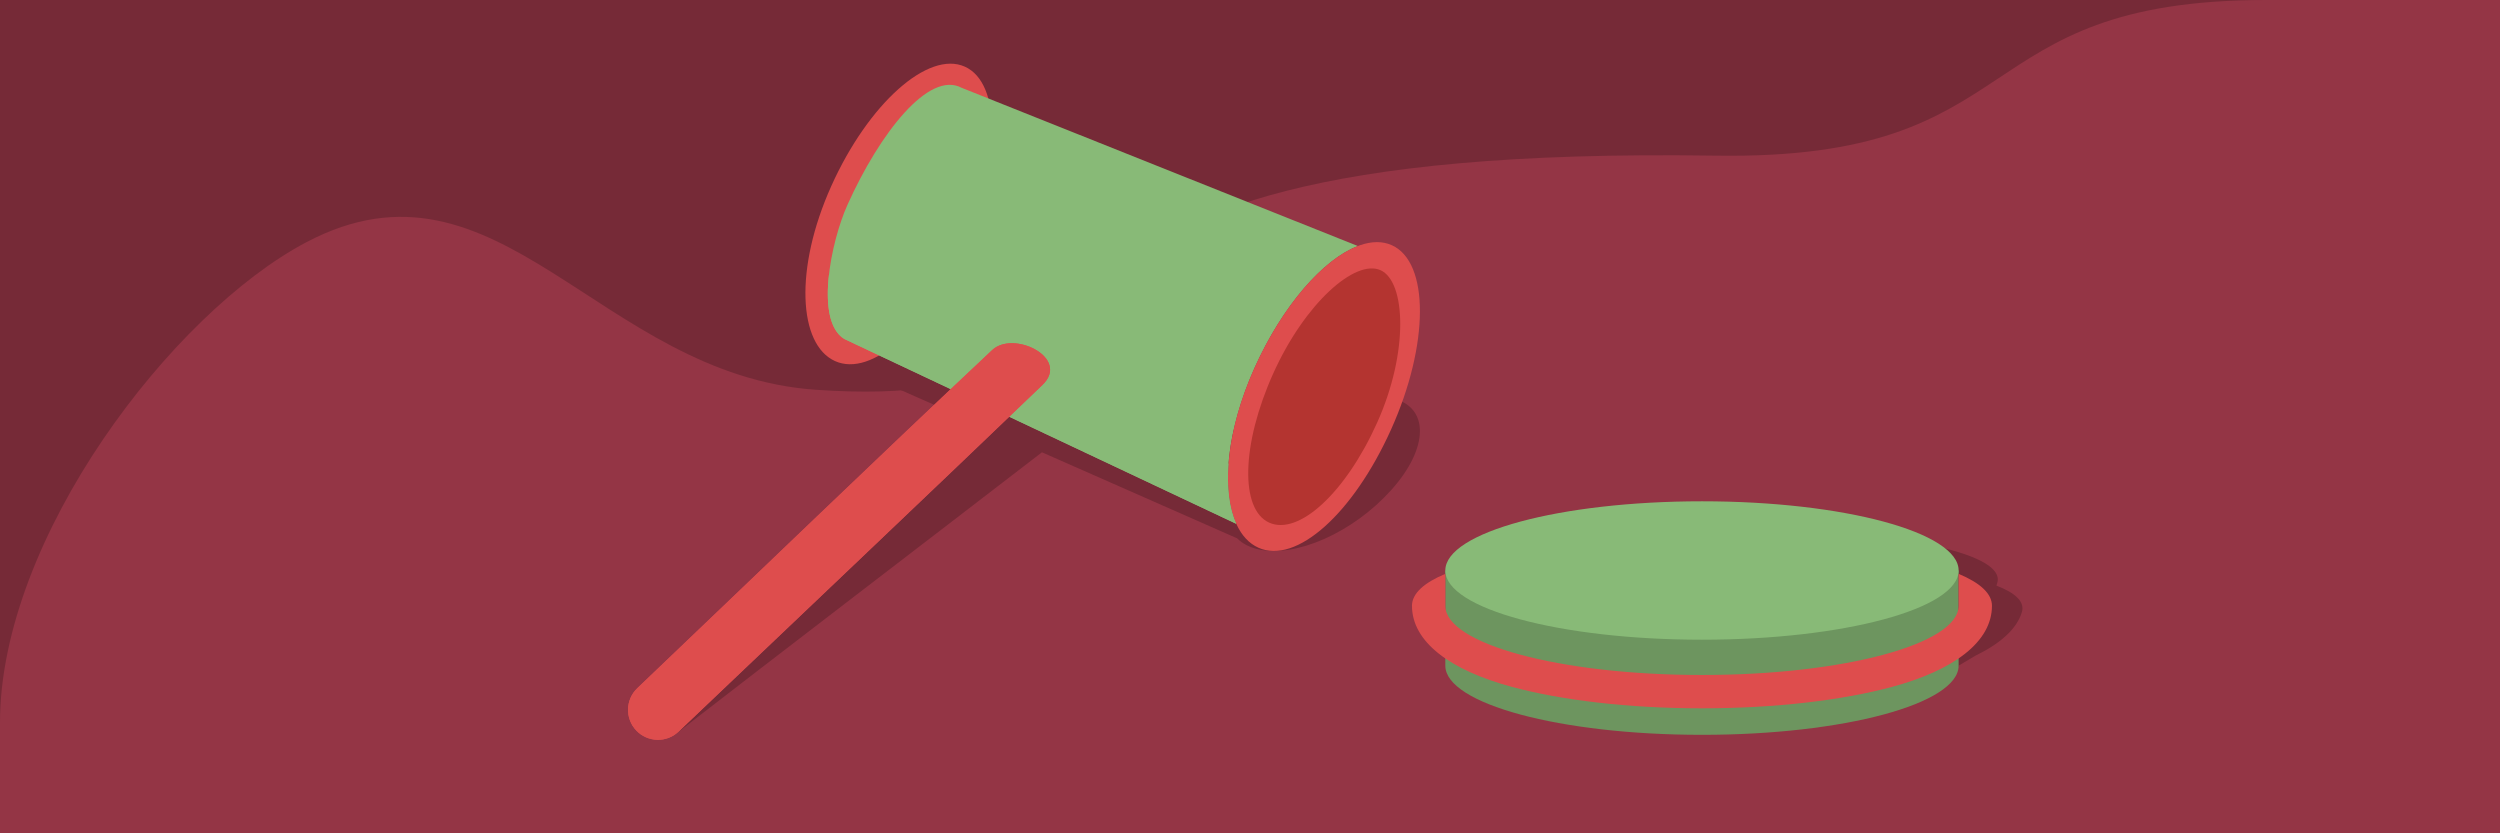
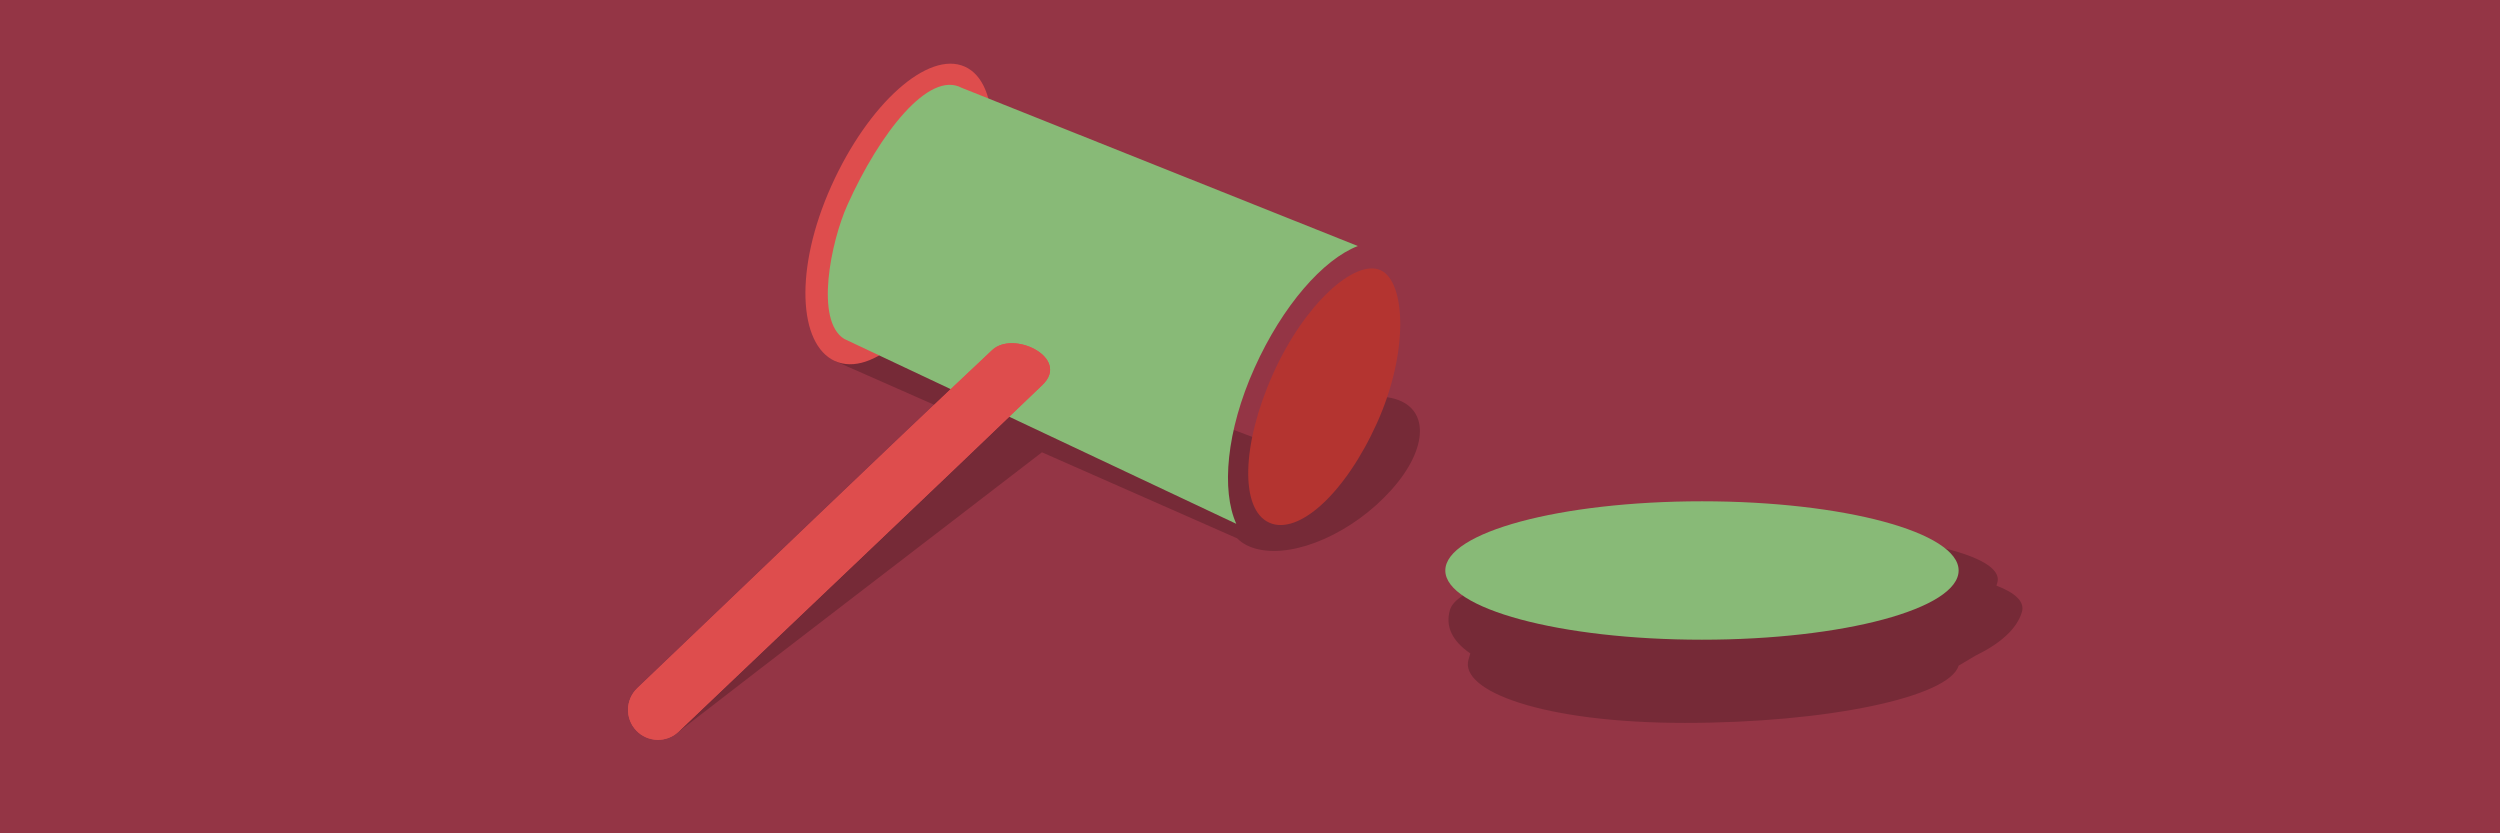
<svg xmlns="http://www.w3.org/2000/svg" xml:space="preserve" width="1500px" height="500px" version="1.1" style="shape-rendering:geometricPrecision; text-rendering:geometricPrecision; image-rendering:optimizeQuality; fill-rule:evenodd; clip-rule:evenodd" viewBox="0 0 150000 50000">
  <defs>
    <style type="text/css">
   
    .fil7 {fill:#6D955F}
    .fil4 {fill:#88BA77}
    .fil0 {fill:#943545}
    .fil5 {fill:#B43430}
    .fil3 {fill:#DE4D4D}
    .fil2 {fill:#762A37;fill-rule:nonzero}
    .fil6 {fill:#DE4D4D;fill-rule:nonzero}
    .fil1 {fill:black;fill-opacity:0.2}
   
  </style>
  </defs>
  <g id="Layer_x0020_1">
    <g id="_2806210393440">
      <rect class="fil0" width="150000" height="50000" />
-       <path class="fil1" d="M0 43369.1c0,-14456.4 0,-28912.7 0,-43369.1 42292.4,0 93704.8,0 135997.3,0 -18329.6,0 -13887.3,9631.5 -33065.7,9339.8 -48727.4,-741.2 -30828.8,15660.2 -53993.4,14046.1 -12983.5,-904.7 -19020.3,-14915.4 -30541,-8860.2 -8056.4,4234.4 -18397.2,17745.9 -18397.2,28843.4z" />
      <path class="fil2" d="M66653.1 19893.5c1279.6,-979.8 4702.6,384.8 3014.7,1704.5 -679.2,531.1 -1417.5,1105.8 -2203.3,1715.8l8039.5 3039.3 0 962.2c2295.9,-2398.4 5815.8,-3922.4 8004.7,-3430.3 2263.5,508.9 2246.3,2981.1 -38.5,5521.8 -2284.7,2540.6 -5702.6,4061.8 -7966.2,3552.9 -541.4,-121.7 -967.4,-348.7 -1271.5,-658.2l-11715.4 -5164.2c-7409.6,5708.3 -16557.1,12697.5 -21991.2,16916.4 -258.4,200.6 -542.2,-403.3 -1226.6,-988.8 -684.5,-585.6 -656.8,-1512.5 61.8,-2070.2 5020.8,-3898.1 13019.8,-10102.8 19800.1,-15336.6l-9058.7 -3993.1 -448.5 -1271.8 4160 -2240.1 10121.1 3826.4c973.3,-748.5 1886.1,-1449.1 2718,-2086zm50864.3 20043.9c-565.9,1898.1 -7919.1,3436.9 -16423.8,3436.9 -8504.8,0 -13547,-1912.2 -12981.2,-3810.3l106.4 -357c-1064.9,-727.9 -1519.8,-1610.9 -1220.6,-2614.7 181.4,-608.3 1059,-1143.4 2472.4,-1584.6l50.1 -168c565.9,-1898.2 6525.5,-3063.6 15030.3,-3063.6 8504.7,0 15851.6,1294.7 15285.8,3192.9l-0.1 0.2 -50 167.7c1150.4,441.2 1709,976.4 1527.6,1584.7 -299.2,1003.8 -1280.5,1886.8 -2779.4,2614.7l-1017.5 601.1z" />
      <path class="fil3" d="M57893.2 4000.7c2203,990.6 2186.3,5802.8 -37.4,10748.3 -2223.7,4945.6 -5550.2,7906.6 -7753.3,6916 -2203,-990.5 -2448.3,-5557.6 -224.6,-10503.1 2223.6,-4945.6 5812.2,-8151.7 8015.3,-7161.2z" />
      <path class="fil4" d="M57696.3 5266.9l23774 9494.9c-2074.2,797 -4515.5,3568.5 -6197.2,7308.5 -1704.6,3791.2 -1996.8,7365.4 -1095.4,9359l-12971.5 -6117.1 -10545.6 -4973.1c-1784,-1085.3 -809,-5834 185.8,-8046.6 1946.5,-4329.1 4891.3,-8069.8 6849.9,-7025.6z" />
-       <path class="fil3" d="M83508.7 14712.5c2263.5,1017.8 2246.3,5962.1 -38.5,11043.5 -2284.7,5081.4 -5702.6,8123.8 -7966.2,7106 -2263.6,-1017.8 -2515.6,-5710.3 -230.9,-10791.7 2284.8,-5081.4 5972,-8375.6 8235.6,-7357.8z" />
      <path class="fil5" d="M82832.7 16211.8c1515.8,681.6 1703.3,4905.4 -203.5,9146.2 -1906.8,4240.8 -4720.8,6790.6 -6476.9,6001 -1756.2,-789.7 -1671.7,-4696.4 235.1,-8937.1 1906.7,-4240.8 4929.6,-6891.6 6445.3,-6210.1z" />
-       <path class="fil4" d="M73712.1 27818.7c-110,1448.4 52,2696 465.6,3610.6l-12971.5 -6117.1 -10545.6 -4973.1c-934.1,-568.2 -1111.6,-2140.8 -926.1,-3827.7l23977.6 11307.3z" />
      <path class="fil6" d="M59533 21002.6c1279.7,-1202.5 4702.7,472.2 3014.8,2091.9 -7391.5,7092.8 -14412.3,13732.5 -21828.8,20799.2 -718.7,684.5 -1856.3,656.8 -2540.7,-61.8 -684.5,-718.7 -656.8,-1856.3 61.8,-2540.8 7097.6,-6762.8 14148.4,-13575.3 21292.9,-20288.5z" />
      <path class="fil6" d="M59533 21002.6c1279.7,-1202.5 4702.7,472.2 3014.8,2091.9 -7391.5,7092.8 -14412.3,13732.5 -21828.8,20799.2 -718.7,684.5 -1856.3,656.8 -2540.7,-61.8 -684.5,-718.7 -656.8,-1856.3 61.8,-2540.8 7097.6,-6762.8 14148.4,-13575.3 21292.9,-20288.5z" />
      <g>
-         <path class="fil7" d="M117517.4 39937.4c0,2293.2 -6894.5,4152.3 -15399.3,4152.3 -8504.8,0 -15399.3,-1859.1 -15399.3,-4152.3l0 -2853.8 0 -2853.8 30798.6 0 0 2853.8 0 2853.8z" />
        <ellipse class="fil4" cx="102118.1" cy="34229.8" rx="15399.3" ry="4152.3" />
-         <path class="fil3" d="M119517.4 36347.2c0,2166.3 -2290.9,3867.2 -5994.8,4865.9 -2947.7,794.8 -6982.2,1286.4 -11404.5,1286.4 -4422.3,0 -8456.8,-491.6 -11404.5,-1286.4 -3703.8,-998.7 -5994.8,-2699.6 -5994.8,-4865.9 0,-734.9 718.2,-1381.5 2000,-1914.5l0 1914.5c0,2293.3 6894.5,4152.3 15399.3,4152.3 8504.8,0 15399.3,-1859 15399.3,-4152.3l0 -1914.5c1281.8,533 2000,1179.6 2000,1914.5z" />
      </g>
    </g>
  </g>
</svg>